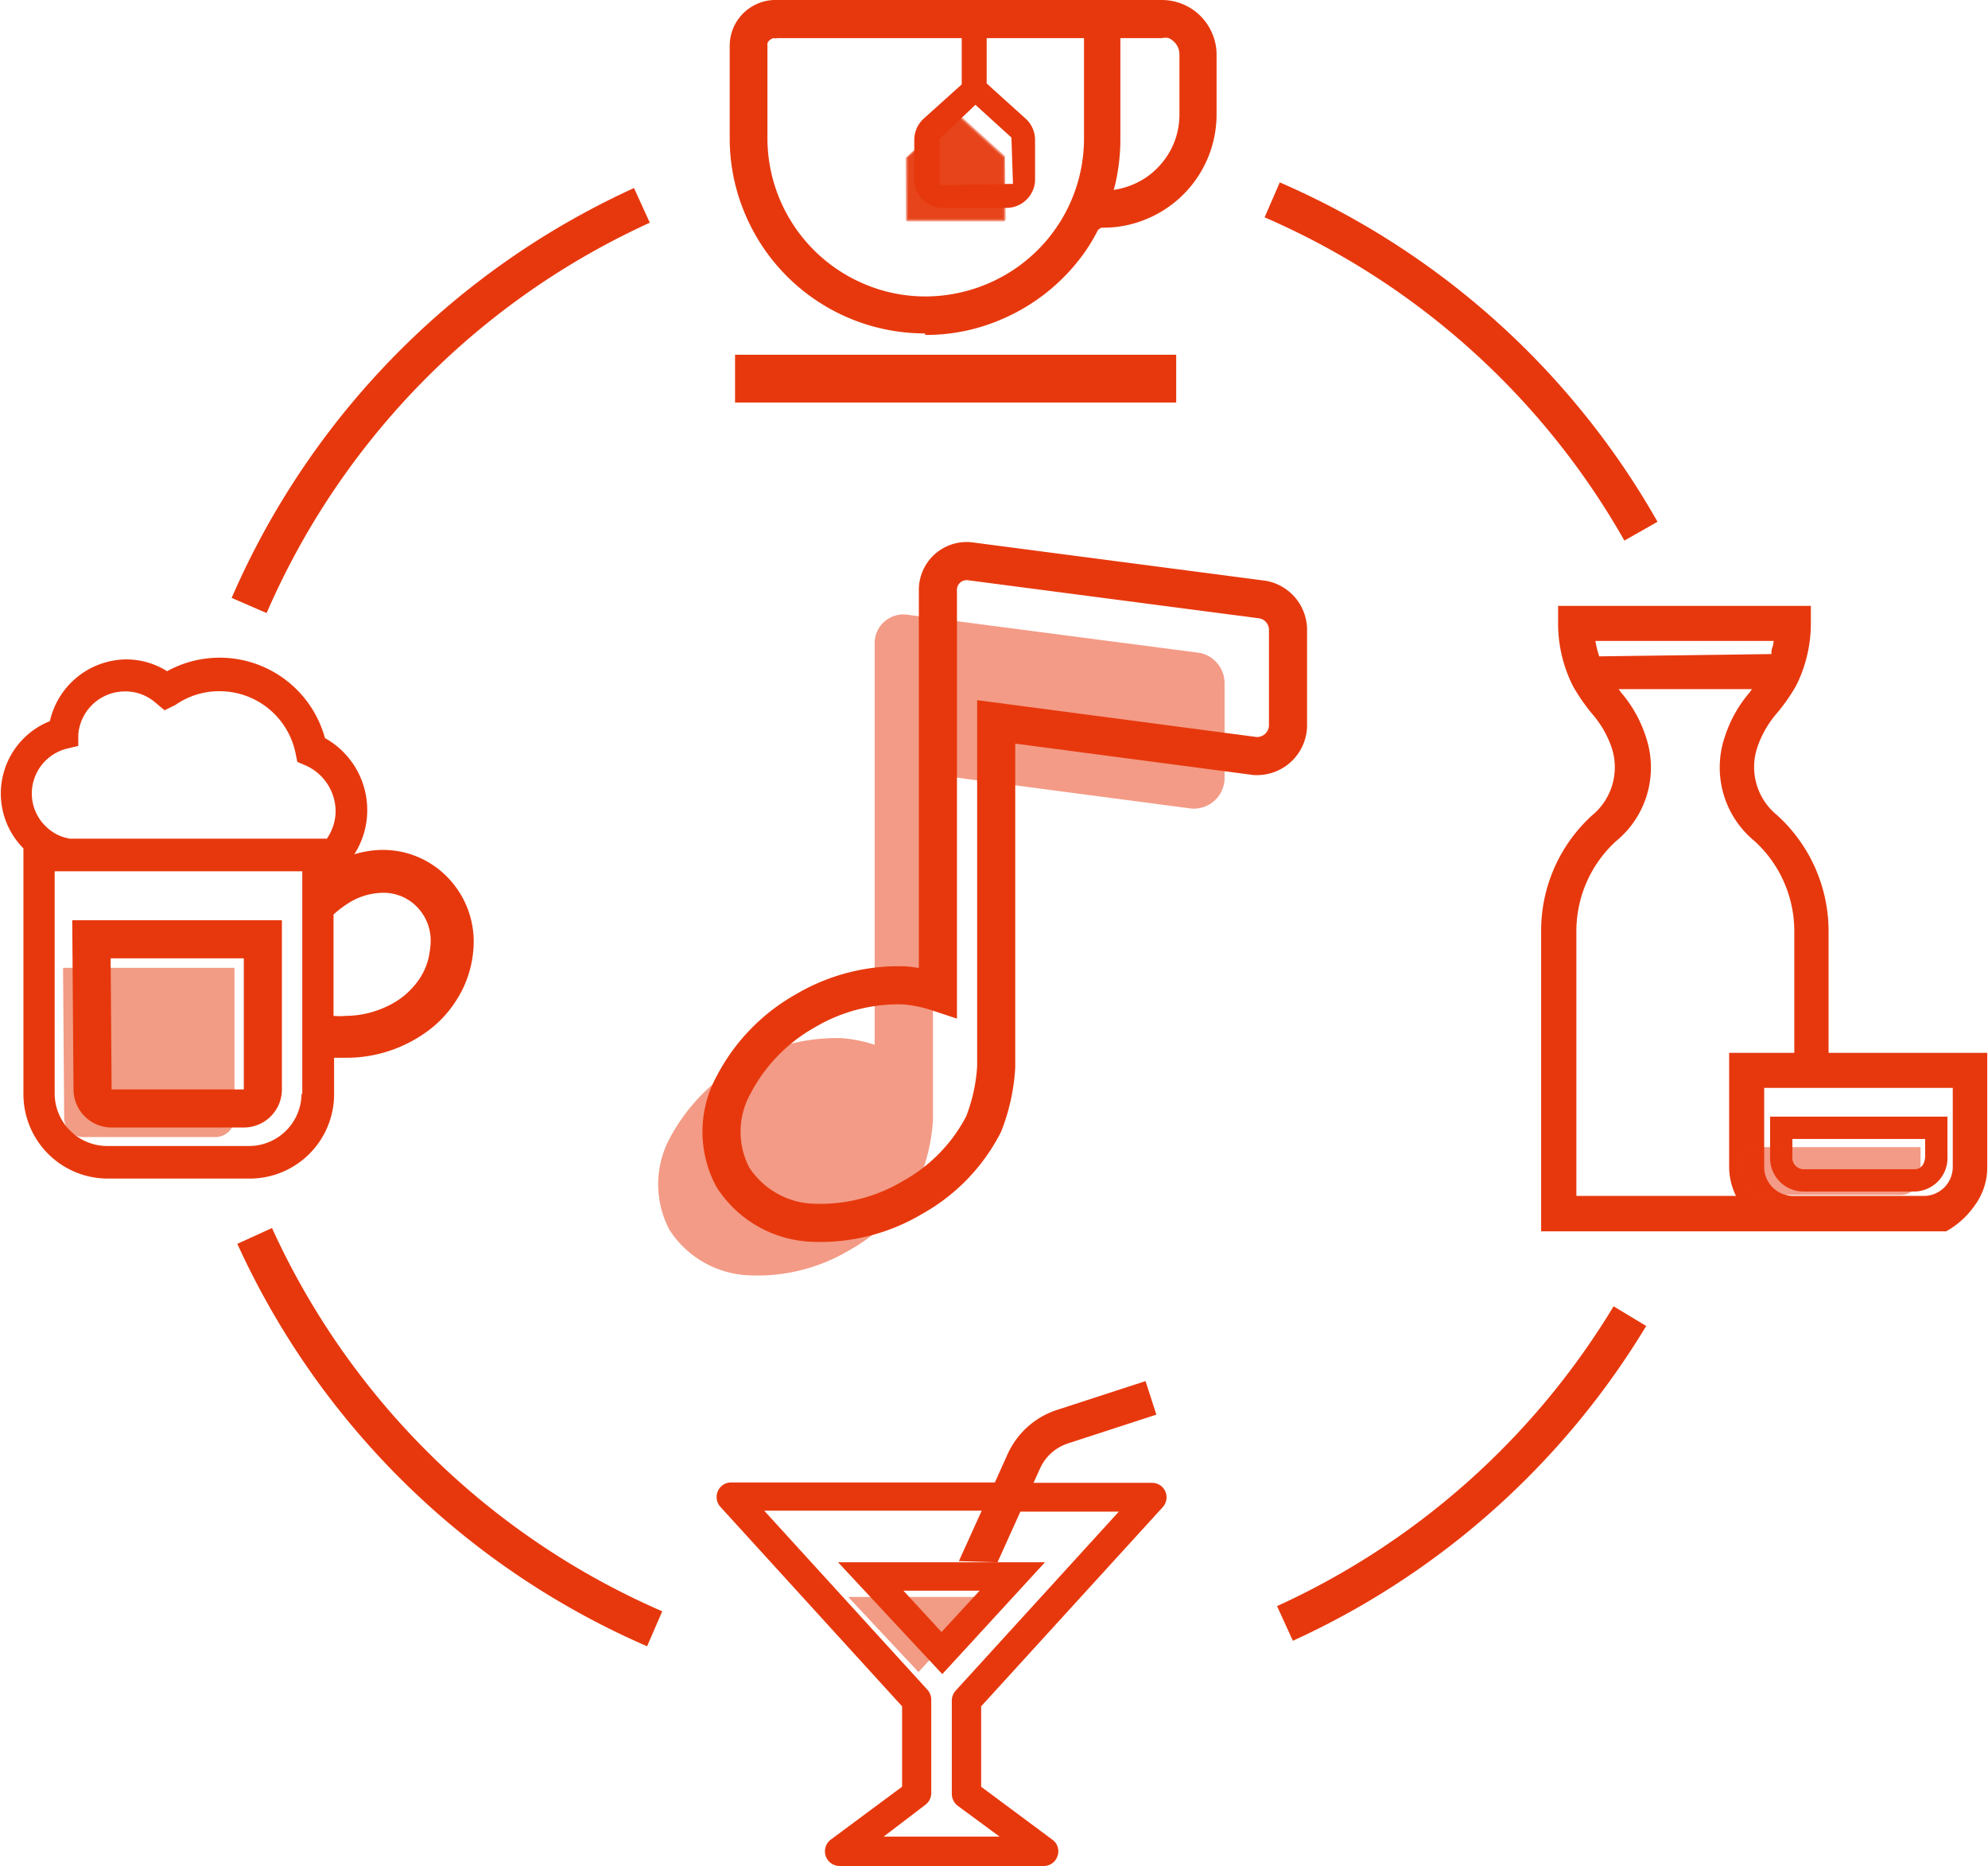
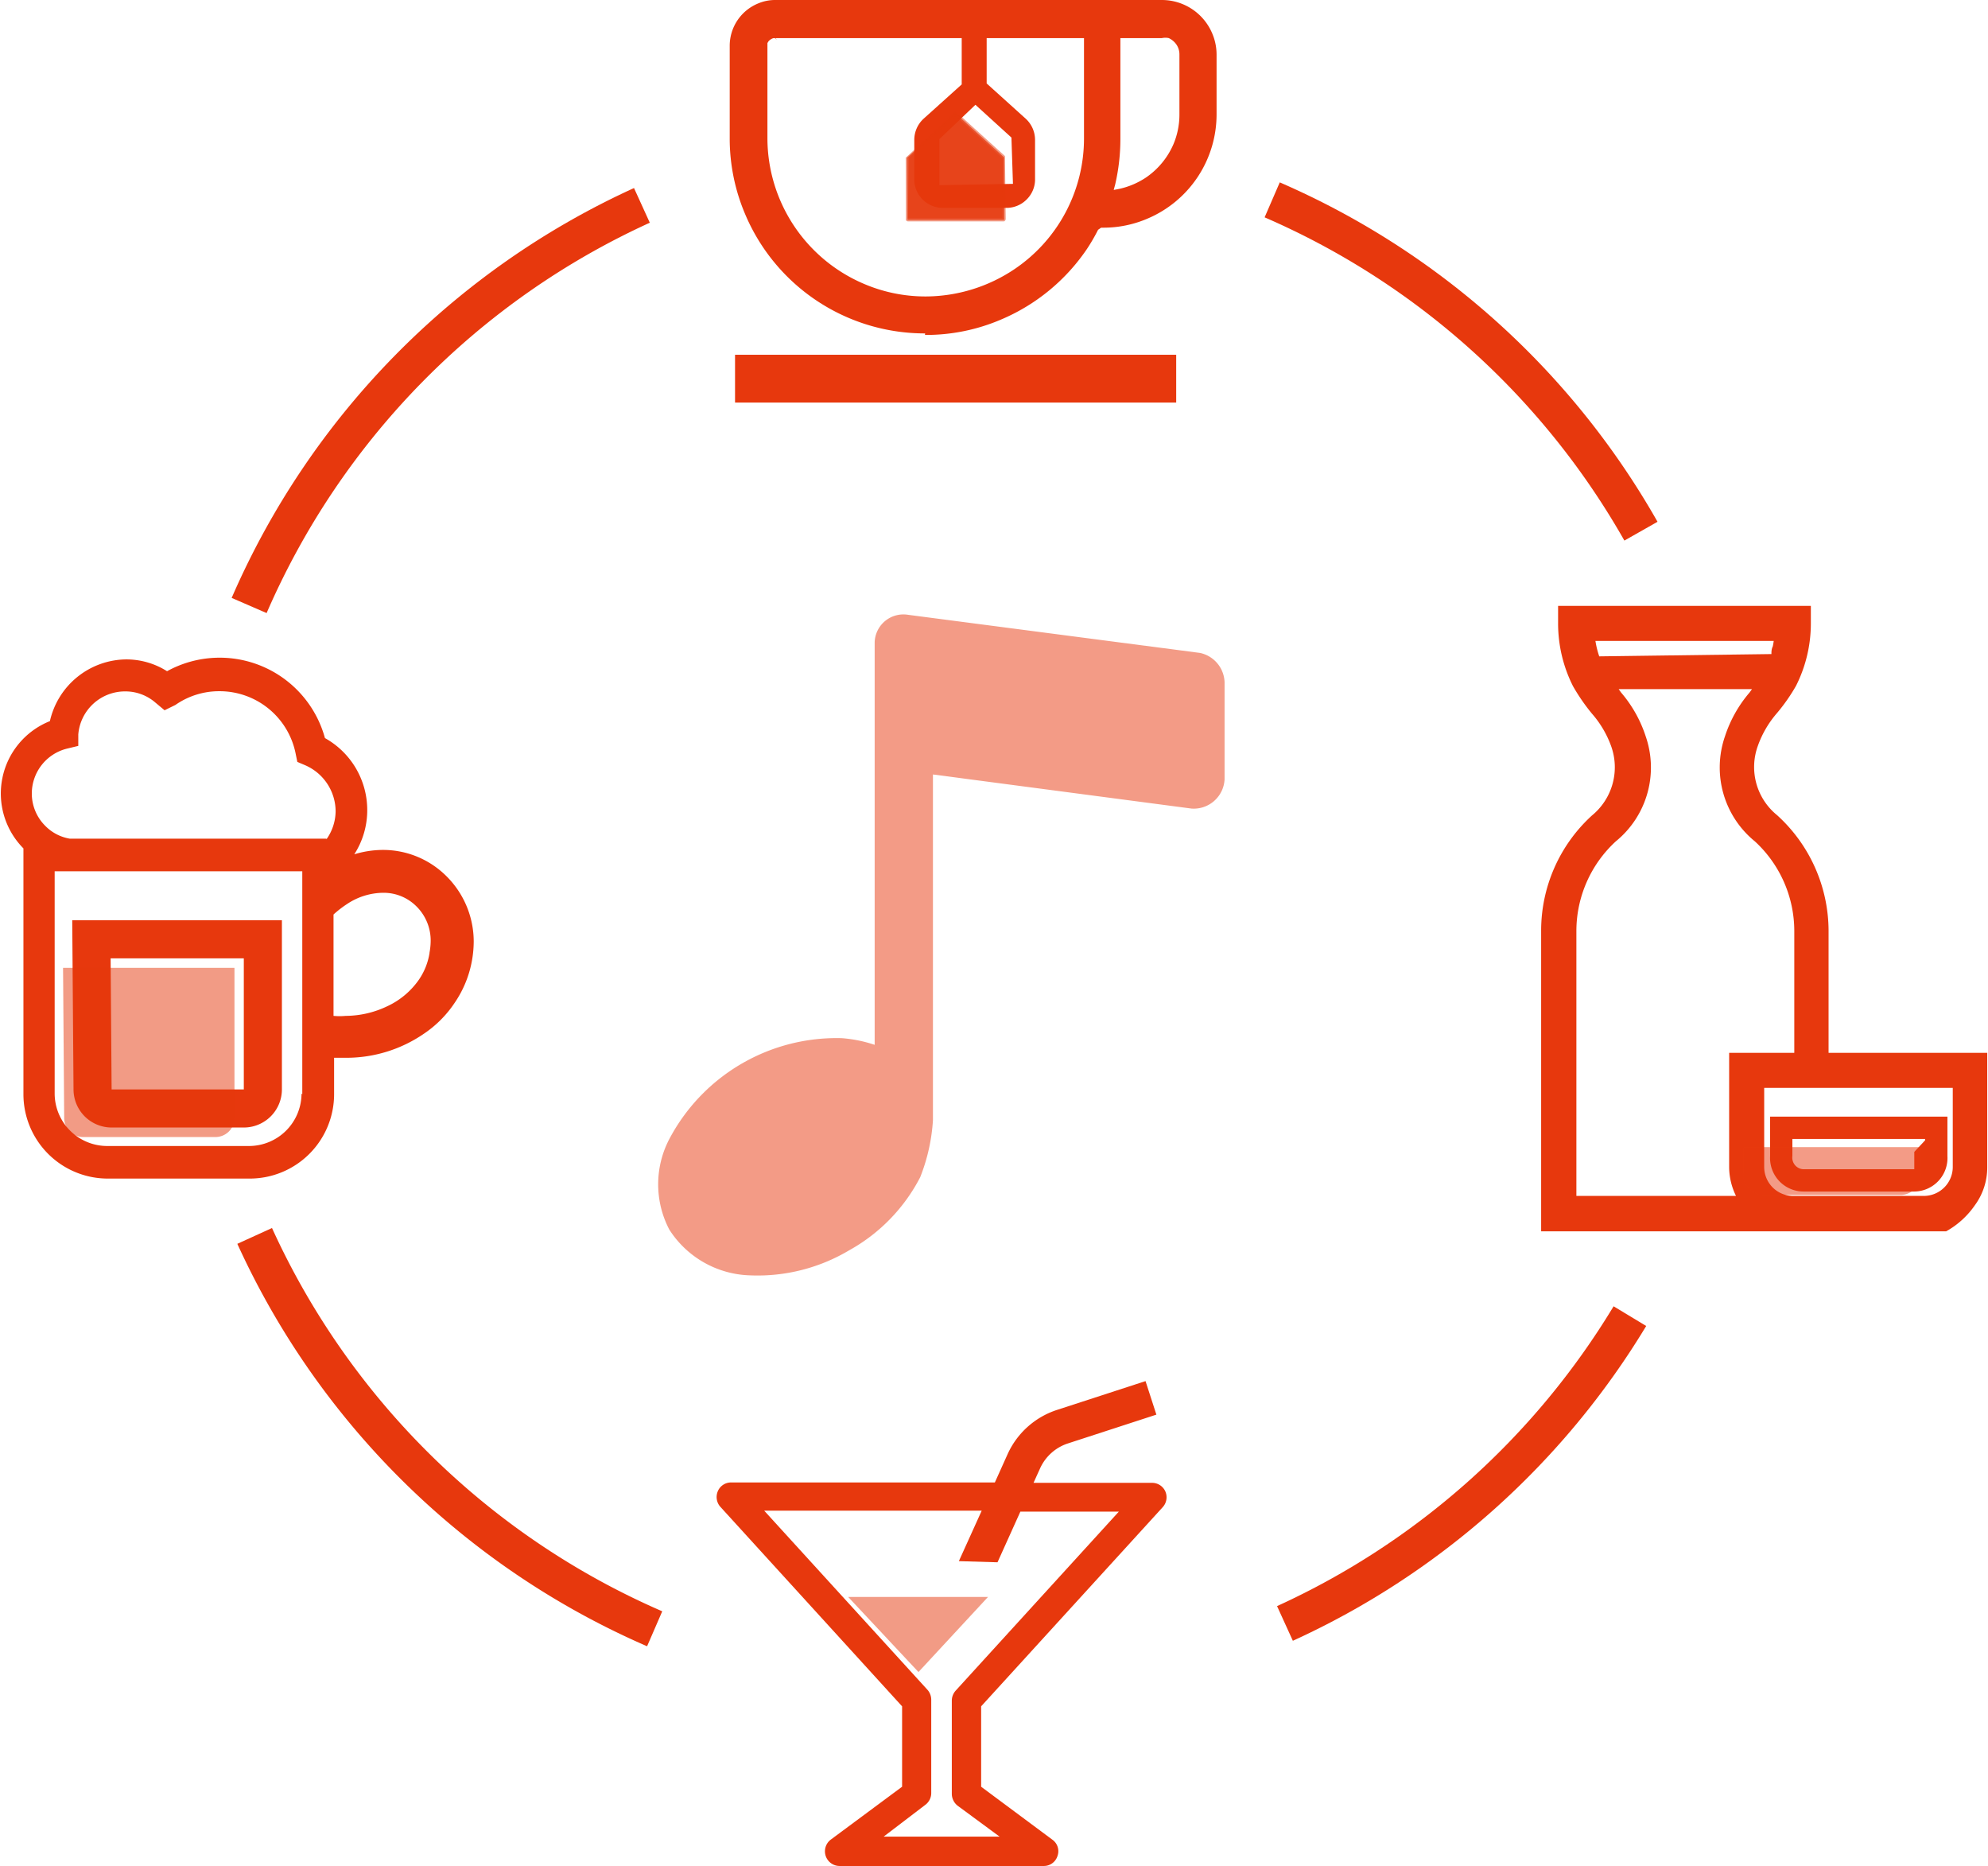
<svg xmlns="http://www.w3.org/2000/svg" viewBox="0 0 104.37 97.94">
  <defs>
    <style>.cls-1,.cls-3{fill:#e7380d;}.cls-1,.cls-4{opacity:0.5;}.cls-2{fill:none;stroke:#e7380d;stroke-miterlimit:10;stroke-width:2px;}</style>
  </defs>
  <title>アセット 1</title>
  <g id="レイヤー_2" data-name="レイヤー 2">
    <g id="buisiness_up" data-name="buisiness up">
      <polygon class="cls-1" points="50.19 83.82 51.87 83.82 48.22 87.76 44.53 83.82 48.83 83.82 50.19 83.82" />
      <path class="cls-2" d="M4.86,57.18a1,1,0,0,0,1,1h6.94a1,1,0,0,0,1-1V49.3h-9Z" />
      <path class="cls-3" d="M23.45,46a4.71,4.71,0,0,0-3.36-1.39,5.19,5.19,0,0,0-1.49.23,4.27,4.27,0,0,0,.68-2.32,4.32,4.32,0,0,0-2.22-3.78,5.73,5.73,0,0,0-8.29-3.51,4,4,0,0,0-2.15-.62,4.15,4.15,0,0,0-4,3.24,4.09,4.09,0,0,0-1.39,6.68V57.43a4.43,4.43,0,0,0,4.44,4.43h7.44a4.43,4.43,0,0,0,4.43-4.43V55.52l.64,0a7.19,7.19,0,0,0,4.1-1.28,5.88,5.88,0,0,0,1.6-1.62,5.71,5.71,0,0,0,.91-2.27,5.84,5.84,0,0,0,.08-.93A4.84,4.84,0,0,0,23.45,46Zm-7.62,11.4a2.76,2.76,0,0,1-2.76,2.75H5.63a2.76,2.76,0,0,1-2.76-2.75V45.73h13v11.7Zm1.31-13.38H3.67a2.34,2.34,0,0,1-1.29-.67,2.39,2.39,0,0,1-.71-1.71,2.43,2.43,0,0,1,1.86-2.35l.58-.14,0-.6a2.46,2.46,0,0,1,2.46-2.26,2.4,2.4,0,0,1,1.58.58l.49.41L9.21,37a4,4,0,0,1,2.31-.72,4.07,4.07,0,0,1,4,3.27l.09.44.4.17a2.65,2.65,0,0,1,1.61,2.44A2.59,2.59,0,0,1,17.14,44.05Zm5.41,6A3.4,3.4,0,0,1,22,51.41a4.15,4.15,0,0,1-1.68,1.41,5.1,5.1,0,0,1-2.17.5,3.39,3.39,0,0,1-.64,0V48a5.46,5.46,0,0,1,.71-.55,3.47,3.47,0,0,1,1.88-.59,2.43,2.43,0,0,1,1.77.72,2.52,2.52,0,0,1,.74,1.85A3.51,3.51,0,0,1,22.55,50Z" />
      <path class="cls-2" d="M33.7,10.78a41,41,0,0,0-20.62,21" />
      <path class="cls-2" d="M13.37,64.87a41,41,0,0,0,21,20.62" />
      <path class="cls-2" d="M67.46,85.21A41.06,41.06,0,0,0,85.57,69.08" />
      <path class="cls-2" d="M86.15,27.88A41,41,0,0,0,66.79,10.49" />
      <path class="cls-3" d="M44.07,97.94a.77.77,0,0,1-.46-1.38l3.75-2.78V89.56L37.82,79.09a.77.77,0,0,1-.13-.83.75.75,0,0,1,.7-.45H52.23l.68-1.51A4.31,4.31,0,0,1,55.5,74l4.64-1.51.57,1.76-4.64,1.51a2.43,2.43,0,0,0-1.47,1.32l-.34.75h6.22a.76.76,0,0,1,.7.45.77.77,0,0,1-.14.83L51.51,89.56v4.22l3.74,2.78a.74.74,0,0,1,.27.85.75.75,0,0,1-.72.53Zm6.27-16,1.2-2.65H40.12l8.57,9.4a.79.79,0,0,1,.2.52v4.9a.77.77,0,0,1-.31.62L46.39,96.4h6.09l-2.2-1.62a.8.8,0,0,1-.31-.62v-4.9a.79.79,0,0,1,.2-.52l8.57-9.4H53.57L52.37,82" />
      <rect class="cls-3" x="38.59" y="18.62" width="23.16" height="2.51" />
      <rect class="cls-3" x="38.68" y="18.71" width="22.99" height="2.34" />
-       <rect class="cls-3" x="38.68" y="18.71" width="22.99" height="2.34" />
      <rect class="cls-3" x="38.76" y="18.79" width="22.82" height="2.17" />
      <path class="cls-3" d="M48.57,17.5a10.24,10.24,0,0,1-9.45-6.26,10.13,10.13,0,0,1-.81-4V2.4A2.4,2.4,0,0,1,39.78.19,2.28,2.28,0,0,1,40.71,0H61a2.87,2.87,0,0,1,2.64,1.75,2.83,2.83,0,0,1,.23,1.11V6a5.94,5.94,0,0,1-3.64,5.48,5.84,5.84,0,0,1-2.3.47h-.12l-.16.11a9.93,9.93,0,0,1-.58,1,10.27,10.27,0,0,1-4.51,3.71,10,10,0,0,1-4,.81ZM40.62,2a.46.46,0,0,0-.16.07.41.41,0,0,0-.17.2l0,.17V7.25a8.32,8.32,0,0,0,5.07,7.65,8.2,8.2,0,0,0,3.24.66,8.4,8.4,0,0,0,4.64-1.42,8.27,8.27,0,0,0,3.67-6.89V2H51.8V4.38l2.05,1.85a1.51,1.51,0,0,1,.49,1.11V9.47a1.48,1.48,0,0,1-.44,1,1.49,1.49,0,0,1-1,.44H49.53A1.5,1.5,0,0,1,48,9.47V7.34a1.51,1.51,0,0,1,.49-1.11l2-1.8V2H40.71l.08.08L40.68,2l0,0h-.08Zm18.2,5.3a10.57,10.57,0,0,1-.27,2.37l-.08.3.31-.06a4.12,4.12,0,0,0,1.38-.59,4.07,4.07,0,0,0,1.45-1.76A4,4,0,0,0,61.92,6V2.86a.92.92,0,0,0-.15-.51A1,1,0,0,0,61.36,2,.87.87,0,0,0,61,2H58.82Zm-9.5,0V9.72l3.86-.07L53.1,7.22,51.21,5.5Z" />
      <polygon class="cls-1" points="47.66 11.62 47.62 11.61 47.56 11.56 47.55 8.28 50.17 5.85 52.76 8.19 52.8 11.51 52.79 11.54 52.74 11.61 52.69 11.62 47.66 11.62" />
      <polygon class="cls-1" points="47.66 11.54 47.63 8.28 50.17 5.96 52.71 8.26 52.72 11.51 52.69 11.54 47.66 11.54" />
      <polygon class="cls-1" points="50.17 5.96 52.71 8.26 52.72 8.28 52.72 11.51 52.71 11.53 52.69 11.54 47.66 11.54 47.64 11.53 47.63 11.51 47.63 8.28 47.64 8.26 50.17 5.96" />
      <polygon class="cls-1" points="47.66 11.45 47.72 8.28 50.17 6.08 52.65 8.32 52.63 11.45 47.66 11.45" />
      <path class="cls-3" d="M80.91,64.61V64.3s0-11,0-15.44a8.18,8.18,0,0,1,2.67-6.06,3.27,3.27,0,0,0,1-3.65,5.32,5.32,0,0,0-1-1.69,10.17,10.17,0,0,1-1-1.45,7.31,7.31,0,0,1-.78-3.29V31.8H95.07v.92A7.28,7.28,0,0,1,94.29,36a9.61,9.61,0,0,1-1,1.43,5.36,5.36,0,0,0-1,1.71,3.25,3.25,0,0,0,1,3.64A8.22,8.22,0,0,1,96,48.85v6.41h8.33v6a3.35,3.35,0,0,1-.65,2,4.46,4.46,0,0,1-1.51,1.37H80.91Zm10.23-1.84a3.46,3.46,0,0,1-.36-1.51v-6H94.2V48.85a6.4,6.4,0,0,0-2.07-4.69,5,5,0,0,1-1.57-5.51,6.73,6.73,0,0,1,1.29-2.3l.13-.18h-7l.12.17a6.72,6.72,0,0,1,1.3,2.31,5,5,0,0,1-1.57,5.51,6.4,6.4,0,0,0-2.07,4.69c0,4.15,0,11.39,0,13.92Zm1.48-1.51a1.52,1.52,0,0,0,1.52,1.51H101a1.52,1.52,0,0,0,1.52-1.51V57.1H92.62ZM83.76,33.64a4.79,4.79,0,0,0,.2.81L93,34.33c0-.12,0-.26.07-.4a2.93,2.93,0,0,0,.05-.29Z" />
      <path class="cls-3" d="M101.24,59.61v1.07a.77.77,0,0,1-.73.86H94.67a.77.77,0,0,1-.74-.86V59.61h7.31m1-1H92.93v2.07a1.76,1.76,0,0,0,1.74,1.86h5.84a1.76,1.76,0,0,0,1.73-1.86V58.61Z" />
-       <path class="cls-3" d="M101.15,59.69v1c0,.46-.26.77-.64.77H94.67a.69.69,0,0,1-.66-.77v-1h7.14m1-1H93v2a1.68,1.68,0,0,0,1.66,1.77h5.84a1.67,1.67,0,0,0,1.64-1.77v-2Z" />
+       <path class="cls-3" d="M101.15,59.69v1c0,.46-.26.77-.64.77H94.67a.69.69,0,0,1-.66-.77v-1h7.14m1-1H93v2a1.68,1.68,0,0,0,1.66,1.77h5.84v-2Z" />
      <path class="cls-3" d="M101.15,59.69v1c0,.46-.26.77-.64.77H94.67a.69.69,0,0,1-.66-.77v-1h7.14m1-1H93v2a1.68,1.68,0,0,0,1.66,1.77h5.84a1.67,1.67,0,0,0,1.64-1.77v-2Z" />
      <path class="cls-3" d="M101.07,59.78v.9c0,.32-.15.69-.56.69H94.67a.61.61,0,0,1-.57-.69v-.9h7m1-1h-9v1.9a1.6,1.6,0,0,0,1.57,1.69h5.84a1.59,1.59,0,0,0,1.56-1.69v-1.9Z" />
      <path class="cls-1" d="M3.37,58.68a1,1,0,0,0,1,1h6.94a1,1,0,0,0,1-1V50.8h-9Z" />
-       <path class="cls-3" d="M51.43,83.49l-2,2.17-2-2.17h4M54.86,82H44l5.47,5.87L54.86,82Z" />
      <g class="cls-4">
        <path class="cls-3" d="M91.52,61.54V60.21h9.31v1.33a1.07,1.07,0,0,1-1,1.18H92.54A1.09,1.09,0,0,1,91.52,61.54Z" />
      </g>
    </g>
    <g id="レイヤー_6" data-name="レイヤー 6">
      <g class="cls-4">
        <path class="cls-3" d="M45.92,33.71V54.84a7.09,7.09,0,0,0-1.73-.35,9.93,9.93,0,0,0-9,5.2,5.12,5.12,0,0,0-.05,4.85,5.21,5.21,0,0,0,4.24,2.4,9.4,9.4,0,0,0,5.21-1.32,9.22,9.22,0,0,0,3.72-3.83,9.75,9.75,0,0,0,.67-3V40.65l13.58,1.79a1.62,1.62,0,0,0,1.73-1.53V35.8A1.63,1.63,0,0,0,63,34.27l-15.32-2A1.51,1.51,0,0,0,45.92,33.71Z" />
      </g>
-       <path class="cls-2" d="M49.24,31V52.08a7.7,7.7,0,0,0-1.74-.36,9.6,9.6,0,0,0-5.21,1.33,9.48,9.48,0,0,0-3.77,3.88,5.09,5.09,0,0,0-.05,4.85,5.21,5.21,0,0,0,4.23,2.4,9.46,9.46,0,0,0,5.21-1.33A9.23,9.23,0,0,0,51.64,59a9.77,9.77,0,0,0,.66-3V37.89l13.58,1.79a1.63,1.63,0,0,0,1.74-1.54V33a1.62,1.62,0,0,0-1.33-1.53L51,29.47A1.51,1.51,0,0,0,49.24,31Z" />
    </g>
  </g>
</svg>